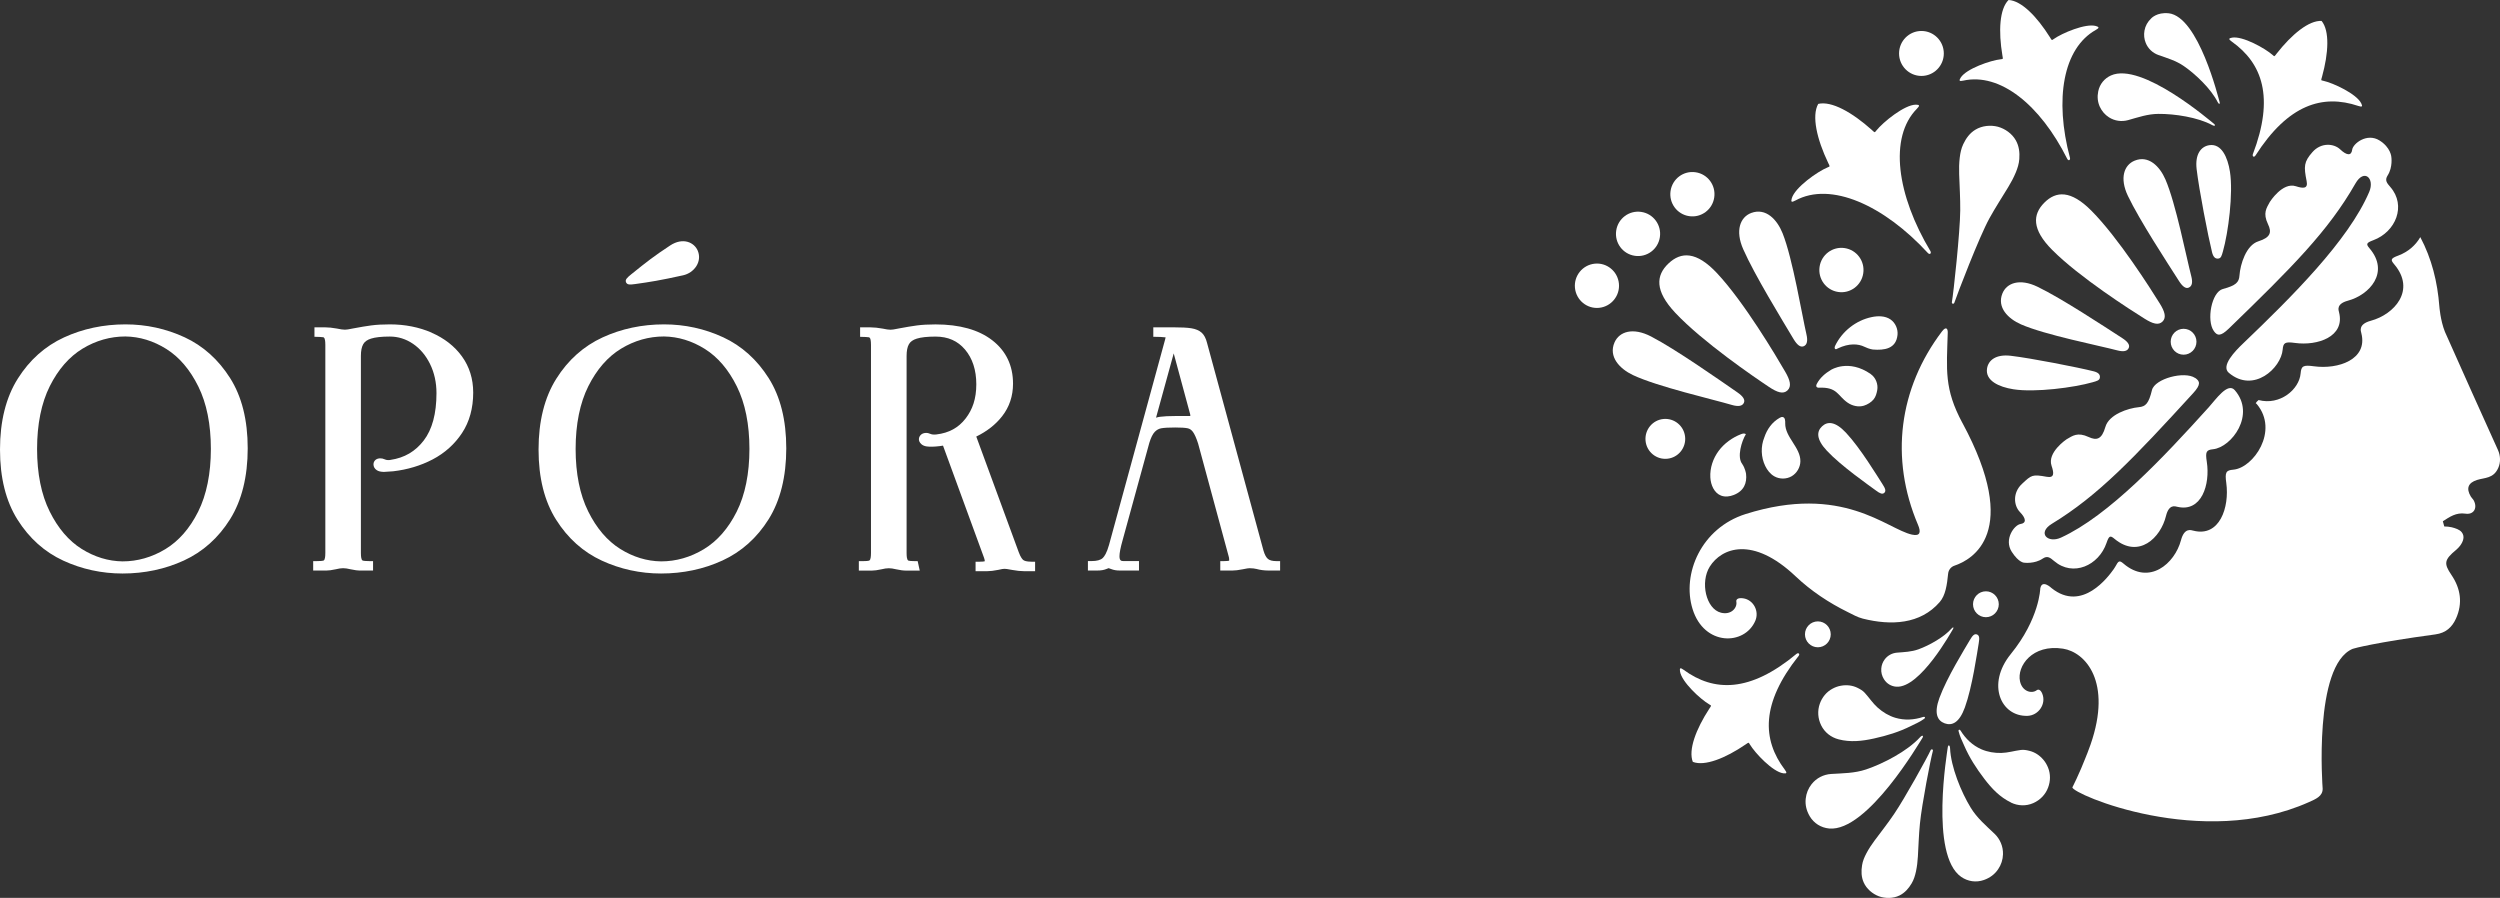
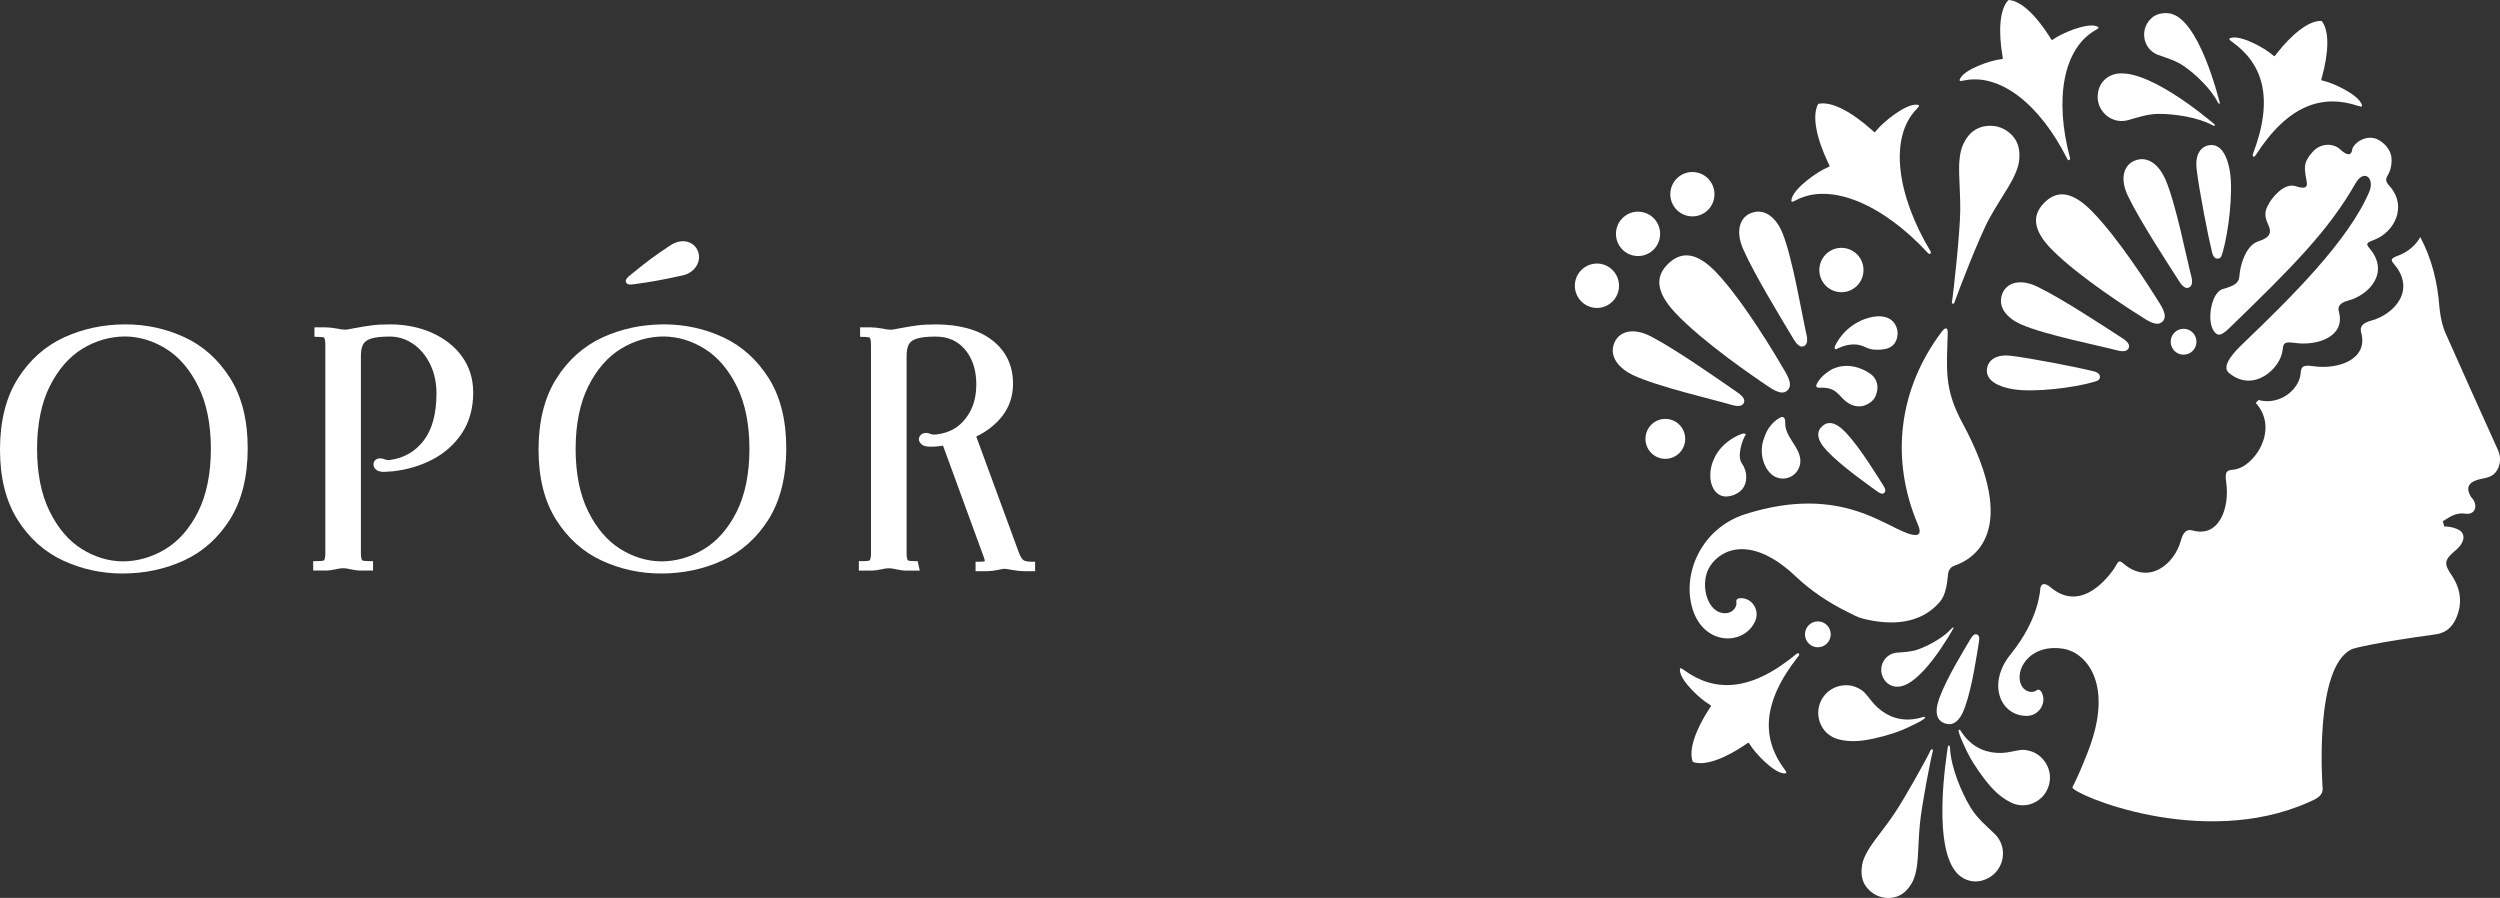
<svg xmlns="http://www.w3.org/2000/svg" width="284" height="102" viewBox="0 0 284 102" fill="none">
  <rect x="0" y="0" width="284" height="102" fill="#333333" stroke="none" />
  <g clip-path="url(#clip0_415_2094)">
    <path d="M71.102 32.032C71.225 32.362 71.514 32.358 72.15 32.269C73.837 32.036 74.994 31.851 77.601 31.274C78.837 31.001 79.784 29.755 79.271 28.495C78.885 27.549 77.601 26.915 76.12 27.892C74.231 29.143 73.574 29.658 71.698 31.169C71.251 31.53 71.006 31.767 71.106 32.032" fill="white" />
    <path d="M20.962 38.311C18.871 37.342 16.614 36.849 14.252 36.849C11.758 36.849 9.409 37.347 7.275 38.329C5.123 39.319 3.353 40.896 2.016 43.023C0.679 45.145 0 47.854 0 51.068C0 54.283 0.671 56.947 1.998 59.047C3.326 61.152 5.071 62.711 7.192 63.689C9.291 64.658 11.557 65.151 13.919 65.151C16.413 65.151 18.762 64.653 20.896 63.671C23.048 62.681 24.814 61.1 26.142 58.977C27.465 56.855 28.14 54.146 28.14 50.932C28.14 47.717 27.47 45.053 26.142 42.953C24.814 40.852 23.074 39.289 20.966 38.311H20.962ZM5.64 58.096C4.689 56.181 4.212 53.79 4.212 50.998C4.212 48.206 4.698 45.784 5.658 43.868C6.613 41.962 7.862 40.531 9.374 39.61C10.886 38.69 12.53 38.223 14.248 38.223C15.86 38.245 17.425 38.721 18.893 39.641C20.361 40.561 21.584 41.992 22.526 43.899C23.477 45.819 23.955 48.206 23.955 50.998C23.955 53.79 23.468 56.207 22.509 58.127C21.553 60.034 20.3 61.465 18.779 62.386C17.254 63.306 15.619 63.773 13.919 63.773C12.306 63.751 10.742 63.275 9.273 62.355C7.805 61.434 6.583 60.003 5.64 58.096Z" fill="white" />
    <path d="M49.036 37.787C47.603 37.166 46.003 36.849 44.29 36.849C43.474 36.849 42.76 36.889 42.168 36.968C41.577 37.047 40.919 37.157 40.201 37.294C39.6 37.426 39.315 37.452 39.18 37.452C38.965 37.452 38.667 37.408 38.281 37.325C37.768 37.232 37.308 37.184 36.909 37.184H35.722V38.258C36.173 38.258 36.651 38.294 36.725 38.311C36.765 38.32 36.817 38.346 36.866 38.443C36.892 38.501 36.958 38.685 36.958 39.179V62.817C36.958 63.31 36.892 63.495 36.866 63.552C36.809 63.667 36.752 63.68 36.725 63.689C36.633 63.715 36.436 63.742 36.007 63.742H35.577V64.816H37.041C37.339 64.816 37.694 64.768 38.136 64.671C38.461 64.587 38.746 64.548 38.978 64.548C39.21 64.548 39.495 64.587 39.828 64.671C40.253 64.768 40.643 64.816 40.981 64.816H42.379V63.742H41.949C41.52 63.742 41.323 63.711 41.231 63.689C41.204 63.68 41.147 63.667 41.09 63.552C41.064 63.495 40.998 63.315 40.998 62.821V40.429C40.998 39.852 41.086 39.403 41.266 39.095C41.428 38.809 41.717 38.602 42.151 38.465C42.633 38.311 43.352 38.232 44.29 38.232C45.227 38.232 46.113 38.509 46.915 39.055C47.725 39.606 48.379 40.381 48.856 41.358C49.338 42.34 49.584 43.455 49.584 44.661C49.584 46.982 49.097 48.787 48.142 50.033C47.182 51.284 45.959 52.006 44.36 52.244C44.329 52.253 44.246 52.266 44.084 52.266C43.943 52.266 43.812 52.235 43.685 52.174C43.391 52.028 42.935 52.015 42.664 52.24C42.51 52.367 42.427 52.552 42.427 52.755C42.427 53.019 42.559 53.252 42.8 53.411C43.001 53.547 43.251 53.596 43.606 53.609L44.658 53.539C46.279 53.354 47.791 52.9 49.154 52.187C50.53 51.465 51.652 50.456 52.489 49.188C53.331 47.911 53.756 46.365 53.756 44.595C53.756 43.041 53.326 41.662 52.48 40.491C51.643 39.333 50.482 38.426 49.032 37.796L49.036 37.787Z" fill="white" />
    <path d="M82.141 38.311C80.051 37.342 77.794 36.849 75.432 36.849C72.938 36.849 70.589 37.347 68.455 38.329C66.303 39.319 64.532 40.896 63.196 43.023C61.859 45.145 61.18 47.854 61.18 51.068C61.18 54.283 61.85 56.947 63.178 59.047C64.506 61.152 66.251 62.711 68.372 63.689C70.471 64.658 72.737 65.151 75.099 65.151C77.592 65.151 79.942 64.653 82.076 63.671C84.228 62.681 85.994 61.1 87.322 58.977C88.645 56.855 89.32 54.146 89.32 50.932C89.32 47.717 88.65 45.053 87.322 42.953C85.994 40.852 84.254 39.289 82.146 38.311H82.141ZM66.82 58.096C65.869 56.181 65.391 53.79 65.391 50.998C65.391 48.206 65.878 45.784 66.838 43.868C67.793 41.962 69.042 40.531 70.554 39.61C72.066 38.69 73.71 38.223 75.427 38.223C77.04 38.245 78.605 38.721 80.073 39.641C81.541 40.561 82.764 41.992 83.706 43.899C84.657 45.819 85.135 48.206 85.135 50.998C85.135 53.79 84.648 56.207 83.689 58.127C82.733 60.034 81.48 61.465 79.959 62.386C78.434 63.306 76.799 63.773 75.099 63.773C73.486 63.751 71.921 63.275 70.453 62.355C68.985 61.434 67.763 60.003 66.82 58.096Z" fill="white" />
    <path d="M117.166 63.808C116.61 63.808 116.36 63.706 116.246 63.618C116.15 63.544 115.948 63.328 115.725 62.72L110.904 49.593C112.118 49.003 113.108 48.228 113.845 47.281C114.664 46.233 115.08 44.987 115.08 43.587C115.08 41.521 114.283 39.861 112.709 38.646C111.167 37.457 109.002 36.853 106.276 36.853C105.461 36.853 104.746 36.893 104.155 36.972C103.563 37.052 102.906 37.162 102.187 37.298C101.587 37.43 101.302 37.457 101.166 37.457C100.951 37.457 100.653 37.413 100.267 37.329C99.755 37.237 99.295 37.188 98.896 37.188H97.708V38.263C98.159 38.263 98.637 38.298 98.712 38.316C98.751 38.324 98.804 38.351 98.852 38.448C98.878 38.505 98.944 38.69 98.944 39.183V62.821C98.944 63.315 98.878 63.499 98.852 63.557C98.795 63.671 98.738 63.684 98.712 63.693C98.62 63.72 98.422 63.746 97.993 63.746H97.564V64.821H99.027C99.325 64.821 99.68 64.772 100.123 64.675C100.447 64.592 100.732 64.552 100.964 64.552C101.197 64.552 101.481 64.592 101.815 64.675C102.24 64.772 102.63 64.821 102.967 64.821H104.483L104.247 63.746H103.94C103.511 63.746 103.313 63.715 103.221 63.693C103.195 63.684 103.138 63.671 103.081 63.557C103.055 63.499 102.989 63.319 102.989 62.826V40.434C102.989 39.857 103.077 39.408 103.256 39.099C103.419 38.813 103.708 38.606 104.142 38.47C104.624 38.316 105.342 38.236 106.28 38.236C107.691 38.236 108.787 38.721 109.629 39.711C110.474 40.711 110.908 42.036 110.908 43.657C110.908 45.278 110.496 46.506 109.686 47.55C108.875 48.593 107.801 49.184 106.39 49.351C106.263 49.368 106.131 49.373 106.004 49.364C105.89 49.355 105.776 49.329 105.68 49.285C105.386 49.139 104.926 49.126 104.641 49.368C104.479 49.509 104.387 49.694 104.387 49.897C104.387 50.038 104.435 50.249 104.668 50.456C104.825 50.597 105.04 50.685 105.285 50.716C105.632 50.764 106.101 50.756 106.732 50.681L107.126 50.623L111.793 63.381C111.855 63.561 111.872 63.676 111.872 63.759C111.793 63.781 111.623 63.812 111.254 63.812H110.825V64.887H112.153C112.49 64.887 112.889 64.838 113.38 64.741C113.783 64.64 114.007 64.618 114.121 64.618C114.226 64.618 114.458 64.64 114.988 64.746C115.501 64.838 115.952 64.887 116.325 64.887H117.587V63.812H117.158L117.166 63.808Z" fill="white" />
-     <path d="M145.425 63.742H144.995C144.557 63.742 144.233 63.658 144.04 63.495C143.834 63.323 143.663 63.002 143.532 62.548L137.12 38.954C136.989 38.426 136.787 38.042 136.502 37.787C136.222 37.536 135.827 37.369 135.319 37.289C134.863 37.219 134.201 37.184 133.307 37.184H131.015V38.258C131.576 38.258 132.207 38.289 132.413 38.324C132.409 38.373 132.391 38.443 132.365 38.54L125.984 61.906C125.73 62.817 125.458 63.213 125.274 63.389C125.024 63.623 124.604 63.737 124.016 63.737H123.587V64.812H124.647C125.059 64.812 125.388 64.759 125.66 64.649C125.857 64.57 125.94 64.548 125.94 64.543C125.967 64.548 126.046 64.57 126.243 64.649C126.51 64.755 126.826 64.812 127.189 64.812H129.389V63.737H127.623C127.378 63.737 127.172 63.698 127.172 63.182C127.172 62.817 127.29 62.209 127.527 61.373L130.564 50.306C130.744 49.721 130.95 49.302 131.177 49.065C131.388 48.844 131.629 48.708 131.905 48.655C132.238 48.593 132.773 48.563 133.505 48.563C134.166 48.563 134.644 48.593 134.929 48.655C135.152 48.704 135.341 48.831 135.507 49.051C135.7 49.307 135.906 49.765 136.108 50.395L139.587 63.24C139.609 63.306 139.636 63.425 139.636 63.623C139.636 63.654 139.636 63.676 139.631 63.693C139.561 63.711 139.399 63.742 139.053 63.742H138.623V64.816H139.951C140.289 64.816 140.696 64.768 141.17 64.671C141.634 64.57 141.853 64.548 141.954 64.548C142.129 64.548 142.278 64.556 142.392 64.574C142.524 64.596 142.642 64.618 142.721 64.631C143.155 64.75 143.615 64.812 144.093 64.812H145.421V63.737L145.425 63.742ZM135.201 47.03C135.214 47.092 135.222 47.162 135.222 47.242C135.222 47.246 135.222 47.255 135.222 47.259C135.218 47.259 135.214 47.259 135.205 47.259H133.566C132.795 47.259 132.194 47.29 131.773 47.347C131.62 47.369 131.471 47.4 131.326 47.449L133.334 40.147L135.196 47.035L135.201 47.03Z" fill="white" />
    <path d="M225.375 99.966C224.485 100.278 223.552 100.142 222.785 99.609C219.196 97.108 221.216 85.372 221.26 84.936C221.299 84.571 221.505 84.588 221.527 85.002C221.619 87.12 222.78 89.965 223.876 91.757C224.599 92.942 225.603 93.783 226.58 94.716C227.207 95.315 227.566 96.156 227.54 97.042C227.522 97.658 227.338 98.231 226.988 98.746C226.593 99.331 226.045 99.728 225.375 99.966Z" fill="white" />
    <path d="M228.447 91.163C227.194 90.559 226.282 89.604 225.427 88.485C224.49 87.257 223.731 86.077 223.122 84.681C222.89 84.144 222.636 83.663 222.496 83.073C222.482 83.021 222.478 82.924 222.548 82.897C222.605 82.88 222.675 82.928 222.715 82.985C223.306 83.945 224.082 84.676 225.081 85.117C225.796 85.429 226.576 85.553 227.356 85.535C228.11 85.517 228.811 85.293 229.565 85.196C229.898 85.152 230.218 85.214 230.533 85.293C231.169 85.447 231.708 85.808 232.137 86.319C232.365 86.588 232.527 86.878 232.659 87.2C232.957 87.935 232.939 88.732 232.667 89.459C232.374 90.251 231.769 90.885 230.98 91.233C230.161 91.594 229.249 91.559 228.447 91.172" fill="white" />
    <path d="M219.498 85.121C219.546 85.139 219.599 85.222 219.577 85.297C219.327 86.187 218.319 91.37 218.104 93.567C217.977 94.84 217.947 96.033 217.872 97.297C217.837 97.878 217.776 98.433 217.653 99.001C217.548 99.477 217.416 99.926 217.162 100.353C216.816 100.939 216.382 101.432 215.773 101.731C215.058 102.079 214.173 102.079 213.441 101.819C212.714 101.546 212.039 100.974 211.715 100.243C211.439 99.622 211.421 98.966 211.531 98.292C211.609 97.803 211.794 97.372 212.021 96.94C212.293 96.425 212.6 95.963 212.946 95.496C213.7 94.479 214.441 93.55 215.155 92.493C216.395 90.67 218.946 86.05 219.327 85.209C219.358 85.139 219.45 85.108 219.498 85.126" fill="white" />
-     <path d="M205.579 92.713C205.22 92.101 205.053 91.44 205.128 90.74C205.194 90.124 205.417 89.56 205.798 89.08C206.346 88.384 207.157 87.975 208.025 87.922C209.37 87.838 210.676 87.847 211.986 87.407C213.972 86.742 216.684 85.315 218.113 83.756C218.394 83.448 218.565 83.575 218.359 83.875C218.113 84.236 212.14 94.523 207.792 94.118C206.863 94.029 206.061 93.532 205.579 92.717" fill="white" />
    <path d="M208.866 83.989C208.002 83.765 207.284 83.206 206.885 82.4C206.504 81.625 206.447 80.748 206.727 79.951C206.986 79.22 207.481 78.599 208.182 78.23C208.489 78.067 208.8 77.952 209.146 77.895C209.804 77.78 210.448 77.855 211.031 78.146C211.32 78.291 211.605 78.45 211.833 78.701C212.345 79.26 212.74 79.885 213.305 80.387C213.892 80.907 214.567 81.321 215.312 81.541C216.36 81.849 217.416 81.792 218.485 81.44C218.551 81.418 218.639 81.431 218.669 81.479C218.709 81.545 218.643 81.616 218.599 81.647C218.117 82.003 217.613 82.21 217.092 82.47C215.733 83.148 214.396 83.558 212.889 83.892C211.517 84.196 210.207 84.337 208.861 83.989" fill="white" />
    <path d="M224.578 72.073C224.293 71.968 224.082 72.188 223.78 72.703C223.236 73.637 221.159 76.97 220.313 79.3C219.673 81.061 220.094 81.867 220.914 82.171C221.738 82.47 222.57 82.127 223.21 80.365C224.056 78.036 224.599 74.139 224.783 73.073C224.884 72.483 224.862 72.179 224.578 72.073Z" fill="white" />
    <path d="M212.766 39.707C212.766 39.707 212.389 39.676 211.802 39.394C211.096 39.051 210.058 38.963 208.769 39.584C208.682 39.628 208.59 39.698 208.502 39.659C208.375 39.601 208.41 39.408 208.471 39.28C209.265 37.633 210.842 36.391 212.626 36.021C213.345 35.871 214.147 35.871 214.756 36.285C215.312 36.664 215.624 37.369 215.558 38.042C215.4 39.637 214.055 39.808 212.762 39.707" fill="white" />
    <path d="M212.517 42.499C213.082 42.891 213.38 43.653 213.253 44.326C213.183 44.701 213.082 45.071 212.845 45.366C212.578 45.696 212.149 45.956 211.745 46.083C211.128 46.277 210.418 46.11 209.887 45.74C208.73 44.943 208.739 43.939 206.596 44.044C206.508 44.044 206.416 44.014 206.364 43.948C206.289 43.851 206.337 43.71 206.394 43.6C206.754 42.913 207.341 42.411 207.998 42.019C207.998 42.019 209.988 40.733 212.521 42.495L212.517 42.499Z" fill="white" />
    <path d="M203.059 44.348C203.55 43.882 203.353 43.177 202.796 42.221C201.797 40.495 198.146 34.335 195.052 31.032C192.708 28.531 190.968 28.579 189.539 29.931C188.11 31.283 187.961 33.027 190.306 35.528C193.405 38.831 199.308 42.86 200.964 43.961C201.885 44.573 202.568 44.815 203.064 44.348" fill="white" />
    <path d="M198.12 45.727C197.945 46.154 197.458 46.211 196.735 46C194.61 45.37 188.273 43.921 185.494 42.605C183.995 41.891 182.694 40.531 183.412 38.892C183.956 37.664 185.499 37.153 187.567 38.227C190.394 39.698 195.223 43.093 197.371 44.577C197.989 45.005 198.256 45.388 198.116 45.731" fill="white" />
    <path d="M204.86 39.346C204.51 39.465 204.146 39.174 203.756 38.531C202.415 36.285 199.321 31.243 198.033 28.319C197.09 26.184 197.691 24.66 198.94 24.193C200.609 23.568 201.885 24.955 202.503 26.501C203.651 29.367 204.707 35.806 205.211 37.976C205.382 38.712 205.294 39.196 204.86 39.35" fill="white" />
    <path d="M214.059 55.983C214.27 55.78 214.177 55.503 213.862 55.018C213.297 54.146 211.338 50.897 209.703 49.157C208.467 47.84 207.595 47.854 206.981 48.435C206.368 49.016 206.302 49.888 207.538 51.209C209.168 52.949 212.28 55.111 213.113 55.727C213.573 56.071 213.849 56.181 214.059 55.983Z" fill="white" />
    <path d="M186.936 50.082C186.813 48.836 187.716 47.722 188.956 47.598C190.197 47.475 191.305 48.382 191.428 49.628C191.555 50.874 190.648 51.989 189.408 52.112C188.167 52.24 187.059 51.328 186.936 50.082Z" fill="white" />
    <path d="M178.916 32.714C178.776 31.327 179.784 30.094 181.16 29.953C182.54 29.812 183.767 30.821 183.908 32.208C184.048 33.591 183.04 34.828 181.664 34.969C180.283 35.11 179.056 34.097 178.916 32.714Z" fill="white" />
    <path d="M209.554 28.183C210.926 28.386 211.872 29.667 211.666 31.045C211.465 32.423 210.189 33.375 208.818 33.168C207.446 32.965 206.499 31.684 206.705 30.305C206.907 28.927 208.182 27.976 209.554 28.183Z" fill="white" />
    <path d="M192.624 19.57C193.996 19.772 194.943 21.053 194.737 22.432C194.535 23.81 193.26 24.761 191.888 24.554C190.516 24.352 189.57 23.07 189.776 21.692C189.977 20.314 191.253 19.363 192.624 19.57Z" fill="white" />
    <path d="M186.45 24.074C187.821 24.277 188.768 25.558 188.562 26.937C188.36 28.315 187.085 29.266 185.713 29.059C184.342 28.857 183.395 27.575 183.601 26.197C183.802 24.819 185.078 23.867 186.45 24.074Z" fill="white" />
    <path d="M197.931 52.724C197.283 51.936 197.861 50.082 198.33 49.329C198.194 49.197 197.966 49.25 197.787 49.32C196.788 49.708 195.88 50.359 195.241 51.218C194.601 52.081 194.237 53.156 194.294 54.234C194.338 55.084 194.728 56.005 195.521 56.304C195.981 56.476 196.498 56.41 196.954 56.229C198.124 55.771 198.47 54.855 198.352 53.829C198.352 53.829 198.269 53.222 197.923 52.72L197.931 52.724Z" fill="white" />
    <path d="M200.425 49.694C200.732 48.765 201.306 47.955 202.169 47.466C202.279 47.404 202.41 47.343 202.533 47.378C202.805 47.449 202.805 47.823 202.8 48.105C202.787 49.672 204.545 50.835 204.523 52.403C204.514 53.09 204.119 53.763 203.523 54.107C202.927 54.45 202.152 54.45 201.556 54.107C201.1 53.847 200.762 53.411 200.53 52.935C200.044 51.936 200.004 50.725 200.425 49.694Z" fill="white" />
    <path d="M263.735 2.382C264.656 3.501 264.529 6.024 263.779 8.732C263.665 9.142 263.63 9.115 263.924 9.177C265.05 9.424 267.701 10.657 268.236 11.74C268.42 12.114 268.337 12.18 267.903 12.035C263.862 10.679 259.94 11.846 256.215 17.676C256.048 17.918 255.847 17.768 255.921 17.526C258.393 11.057 257.008 7.191 253.524 4.721C253.151 4.456 253.156 4.346 253.563 4.276C254.751 4.065 257.31 5.482 258.174 6.249C258.397 6.447 258.358 6.434 258.616 6.103C260.348 3.893 262.293 2.299 263.735 2.378" fill="white" />
    <path d="M206.552 11.802C208.06 11.445 210.409 12.762 212.648 14.77C212.986 15.073 212.942 15.095 213.143 14.84C213.915 13.871 216.347 11.894 217.64 11.89C218.082 11.89 218.109 12.004 217.762 12.352C214.55 15.611 215.484 22.172 219.301 28.535C219.423 28.777 219.239 28.971 219.016 28.751C213.998 23.299 207.963 20.587 203.953 22.78C203.524 23.013 203.423 22.96 203.546 22.533C203.905 21.287 206.473 19.486 207.617 19.015C207.915 18.891 207.884 18.927 207.687 18.517C206.39 15.8 205.789 13.162 206.548 11.806" fill="white" />
    <path d="M245.666 36.528C246.126 36.065 245.916 35.392 245.355 34.484C244.342 32.851 240.652 27.02 237.576 23.929C235.244 21.586 233.57 21.683 232.234 23.026C230.897 24.369 230.8 26.056 233.132 28.394C236.208 31.486 242.011 35.198 243.637 36.211C244.54 36.774 245.206 36.99 245.67 36.523" fill="white" />
    <path d="M248.624 32.679C249.041 32.52 249.106 32.049 248.922 31.349C248.379 29.275 247.174 23.097 245.986 20.371C245.346 18.9 244.075 17.597 242.489 18.253C241.297 18.742 240.762 20.226 241.731 22.256C243.058 25.034 246.179 29.803 247.537 31.93C247.927 32.542 248.291 32.811 248.624 32.683" fill="white" />
    <path d="M251.981 29.376C252.314 29.345 252.38 29.068 252.529 28.544C253.133 26.421 253.708 21.969 253.322 19.503C253.063 17.834 252.345 16.289 250.986 16.491C250.031 16.632 249.343 17.517 249.535 19.195C249.803 21.52 250.85 26.893 251.288 28.654C251.42 29.183 251.643 29.407 251.977 29.376" fill="white" />
    <path d="M241.836 39.5C241.678 39.918 241.209 39.984 240.512 39.8C238.448 39.254 232.299 38.042 229.586 36.849C228.123 36.206 226.83 34.929 227.474 33.335C227.961 32.137 229.437 31.6 231.458 32.573C234.223 33.907 238.969 37.043 241.086 38.408C241.695 38.8 241.963 39.165 241.836 39.5Z" fill="white" />
    <path d="M238.549 42.873C238.518 43.208 238.242 43.274 237.72 43.424C235.608 44.031 231.177 44.608 228.723 44.221C227.062 43.961 225.524 43.239 225.725 41.874C225.866 40.914 226.746 40.222 228.416 40.416C230.73 40.685 236.077 41.737 237.83 42.178C238.356 42.31 238.579 42.534 238.549 42.869" fill="white" />
    <path d="M248.055 40.293C248.863 40.293 249.518 39.634 249.518 38.822C249.518 38.01 248.863 37.351 248.055 37.351C247.246 37.351 246.591 38.01 246.591 38.822C246.591 39.634 247.246 40.293 248.055 40.293Z" fill="white" />
    <path d="M192.309 86.561C191.77 85.214 192.65 82.849 194.184 80.497C194.417 80.145 194.443 80.18 194.184 80.026C193.185 79.449 191.029 77.468 190.849 76.27C190.788 75.86 190.889 75.821 191.257 76.089C194.697 78.613 198.79 78.692 204.093 74.271C204.295 74.121 204.501 74.271 204.33 74.504C200.026 79.916 200.18 84.025 202.752 87.433C203.028 87.799 202.989 87.9 202.581 87.847C201.385 87.684 199.378 85.557 198.782 84.562C198.628 84.302 198.663 84.329 198.313 84.562C195.999 86.143 193.663 87.067 192.313 86.552" fill="white" />
    <path d="M206.508 73.531C207.317 73.531 207.972 72.872 207.972 72.06C207.972 71.248 207.317 70.589 206.508 70.589C205.7 70.589 205.044 71.248 205.044 72.06C205.044 72.872 205.7 73.531 206.508 73.531Z" fill="white" />
-     <path d="M218.275 8.627C219.679 8.627 220.817 7.483 220.817 6.073C220.817 4.662 219.679 3.518 218.275 3.518C216.871 3.518 215.733 4.662 215.733 6.073C215.733 7.483 216.871 8.627 218.275 8.627Z" fill="white" />
    <path d="M221.834 34.506C221.781 34.493 221.715 34.405 221.733 34.326C221.917 33.326 222.666 26.325 222.684 23.898C222.693 22.494 222.609 21.186 222.561 19.794C222.539 19.156 222.552 18.539 222.627 17.905C222.693 17.372 222.793 16.87 223.026 16.377C223.346 15.699 223.771 15.113 224.411 14.73C225.16 14.276 226.129 14.184 226.952 14.395C227.776 14.62 228.57 15.179 228.999 15.945C229.363 16.597 229.45 17.315 229.393 18.064C229.354 18.61 229.196 19.098 228.995 19.591C228.749 20.182 228.46 20.723 228.127 21.269C227.404 22.458 226.689 23.555 226.01 24.779C224.836 26.901 222.338 33.441 222.009 34.401C221.983 34.48 221.882 34.524 221.829 34.506" fill="white" />
    <path d="M238.36 10.37C238.527 9.56 239.053 8.913 239.798 8.574C243.291 6.988 251.17 13.81 251.477 14.039C251.731 14.232 251.626 14.382 251.306 14.21C249.68 13.325 247.024 12.92 245.184 12.938C243.97 12.947 242.887 13.33 241.748 13.647C241.016 13.849 240.223 13.744 239.574 13.325C239.123 13.035 238.777 12.634 238.544 12.141C238.286 11.577 238.233 10.982 238.36 10.37Z" fill="white" />
    <path d="M251.481 37.589C250.644 36.387 251.227 33.172 252.52 32.829C254.01 32.432 254.352 32.071 254.405 31.287C254.492 30.054 255.15 27.853 256.552 27.412C257.954 26.972 258.082 26.377 257.648 25.475C257.034 24.198 257.481 23.634 257.858 22.934C257.858 22.934 259.287 20.662 260.807 21.155C261.662 21.432 262.205 21.445 262.035 20.582C261.701 18.905 261.71 18.394 262.692 17.28C263.674 16.161 265.129 16.289 265.847 16.971C266.592 17.676 267.118 17.72 267.206 17.015C267.294 16.311 268.893 15.06 270.317 15.959C271.584 16.756 271.654 17.808 271.654 17.808C271.654 17.808 271.843 18.979 271.238 19.926C270.887 20.477 271.137 20.78 271.545 21.247C273.385 23.361 272.154 26.342 269.616 27.285C268.784 27.593 268.775 27.734 269.178 28.209C271.501 30.939 269.178 33.498 266.724 34.158C265.374 34.52 265.654 35.233 265.716 35.48C266.417 38.254 263.262 39.311 260.715 38.958C259.58 38.8 259.379 38.928 259.313 39.707C259.138 41.821 255.995 44.727 253.191 42.349C252.266 41.565 253.914 39.879 254.803 39.029C260.33 33.74 266.776 27.342 269.143 21.802C269.8 20.261 268.569 19.107 267.574 20.851C264.506 26.228 260.382 30.367 253.191 37.329C252.231 38.258 251.863 38.139 251.481 37.593" fill="white" />
-     <path d="M249.373 42.931C249.921 43.305 250.048 43.675 249.146 44.661C242.392 52.05 238.369 56.291 233.101 59.497C231.392 60.536 232.615 61.764 234.127 61.073C239.574 58.576 245.784 51.945 250.912 46.268C251.736 45.352 253.072 43.402 253.87 44.322C256.285 47.105 253.502 50.813 251.407 51.033C250.636 51.112 250.513 51.319 250.693 52.464C251.091 55.023 250.11 58.224 247.344 57.572C247.099 57.515 246.389 57.246 246.056 58.616C245.451 61.104 242.966 63.5 240.21 61.214C239.732 60.813 239.592 60.827 239.302 61.676C238.422 64.253 235.49 65.556 233.36 63.742C232.886 63.341 232.584 63.094 232.045 63.46C231.116 64.085 229.955 63.922 229.955 63.922C229.955 63.922 229.354 63.949 228.539 62.689C227.619 61.267 228.828 59.633 229.525 59.528C230.222 59.426 230.169 58.893 229.455 58.158C228.767 57.445 228.609 55.983 229.696 54.97C230.783 53.957 230.844 53.864 232.514 54.164C233.373 54.318 233.351 53.772 233.057 52.913C232.536 51.39 234.758 49.906 234.758 49.906C235.446 49.514 235.994 49.051 237.273 49.646C238.18 50.064 238.763 49.923 239.171 48.501C239.578 47.079 241.748 46.37 242.971 46.255C243.746 46.185 244.097 45.832 244.461 44.322C244.776 43.014 248.164 42.12 249.369 42.939" fill="white" />
    <path d="M228.421 74.306C225.642 77.728 227.295 81.413 230.319 81.321C231.585 81.281 232.488 79.951 231.993 78.78C231.791 78.304 231.528 78.287 231.362 78.415C230.809 78.833 229.731 78.569 229.473 77.397C229.096 75.675 230.871 73.143 234.359 73.689C236.901 74.086 239.964 77.446 237.488 84.579C237.366 84.914 237.247 85.24 237.129 85.548C237.05 85.751 236.967 85.953 236.879 86.16L237.037 85.786C236.174 88.001 235.42 89.445 235.42 89.445C235.424 90.198 250.119 96.566 262.289 91.123C263.073 90.771 263.862 90.458 263.854 89.595C263.854 89.595 262.762 75.587 267.267 73.707C267.39 73.654 269.831 72.989 276.65 72.069C277.864 71.906 278.561 71.245 279.008 70.25C279.78 68.52 279.53 66.855 278.478 65.305C277.588 63.997 277.676 63.583 278.999 62.478C279.17 62.337 279.328 62.178 279.464 61.998C279.819 61.522 280.034 60.937 279.648 60.457C279.407 60.153 278.916 59.999 278.509 59.897C278.237 59.831 277.952 59.814 277.667 59.805C277.584 59.501 277.588 59.519 277.509 59.215C278.272 58.726 279.008 58.193 280.078 58.352C281.015 58.493 281.471 57.718 281.02 56.855C280.937 56.696 280.783 56.573 280.691 56.419C280.135 55.494 280.362 54.851 281.388 54.525C282.256 54.248 283.255 54.38 283.798 53.164C284.088 52.517 284.061 51.768 283.768 51.121C281.752 46.651 279.731 42.182 277.746 37.699C277.225 36.4 277.111 34.815 277.111 34.815C276.9 32.045 276.252 29.394 274.946 26.937C274.424 27.853 273.556 28.619 272.456 29.028C271.558 29.359 271.549 29.513 271.983 30.024C274.485 32.97 271.983 35.722 269.336 36.435C267.881 36.827 268.183 37.593 268.249 37.858C269.007 40.848 265.602 41.988 262.863 41.609C261.64 41.442 261.421 41.574 261.351 42.415C261.202 44.238 258.998 46.088 256.574 45.445C256.434 45.555 256.329 45.678 256.25 45.797C256.289 45.832 256.333 45.863 256.373 45.907C258.923 48.946 255.978 53.16 253.708 53.354C252.871 53.424 252.735 53.644 252.906 54.873C253.283 57.625 252.148 61.047 249.172 60.285C248.905 60.219 248.142 59.915 247.757 61.377C247.047 64.037 244.154 66.534 241.222 64.019C240.745 63.61 240.652 63.728 240.306 64.358C240.249 64.46 240.188 64.556 240.122 64.649C239.517 65.499 236.52 69.599 233.049 66.802C233.049 66.802 231.966 65.759 231.774 66.855C231.774 66.855 231.695 70.277 228.421 74.306Z" fill="white" />
    <path d="M222.938 48.065C220.839 44.163 221.141 42.045 221.264 37.783C221.277 37.281 221.04 37.078 220.607 37.651C215.711 44.119 214.668 52.059 217.885 59.62C218.223 60.408 218.174 60.946 217.206 60.734C214.344 60.109 209.33 54.913 198.3 58.396C193.264 59.986 191.038 65.186 192.274 69.18C193.588 73.434 198.212 73.341 199.408 70.51C199.869 69.427 199.194 68.141 198.032 67.969C197.366 67.872 197.204 68.128 197.248 68.357C197.375 69.039 196.661 69.894 195.504 69.603C193.799 69.176 193.119 66.137 194.233 64.363C195.556 62.262 199.08 60.827 203.988 65.477C205.741 67.137 207.761 68.476 209.926 69.541C210.457 69.801 211.005 70.123 211.622 70.277C214.817 71.078 218.152 70.933 220.352 68.392C221.014 67.63 221.181 66.428 221.308 65.168C221.352 64.75 221.623 64.394 222.022 64.261C224.025 63.592 229.652 60.523 222.942 48.065H222.938Z" fill="white" />
    <path d="M246.35 1.506C249.773 1.876 252.034 11.238 252.139 11.564C252.227 11.837 252.073 11.894 251.929 11.603C251.184 10.111 249.439 8.442 248.081 7.504C247.182 6.883 246.192 6.605 245.193 6.249C244.549 6.02 244.023 5.531 243.76 4.888C243.576 4.439 243.527 3.968 243.611 3.483C243.707 2.937 243.974 2.47 244.378 2.087C244.378 2.087 245.026 1.365 246.354 1.51L246.35 1.506Z" fill="white" />
    <path d="M228.175 9.04361e-06C229.617 0.07 231.388 1.863 232.878 4.241C233.101 4.597 233.057 4.606 233.303 4.434C234.241 3.765 236.931 2.625 238.093 2.955C238.492 3.069 238.483 3.179 238.084 3.4C234.368 5.487 233.368 11.251 235.152 17.94C235.2 18.187 234.986 18.314 234.845 18.059C231.747 11.872 227.189 8.235 223.03 9.159C222.583 9.261 222.509 9.181 222.728 8.829C223.372 7.803 226.137 6.856 227.281 6.733C227.579 6.698 227.544 6.724 227.474 6.306C227.009 3.532 227.145 1.013 228.175 -0.004" fill="white" />
-     <path d="M225.599 70.114C226.407 70.114 227.062 69.455 227.062 68.643C227.062 67.831 226.407 67.172 225.599 67.172C224.79 67.172 224.135 67.831 224.135 68.643C224.135 69.455 224.79 70.114 225.599 70.114Z" fill="white" />
    <path d="M214.024 77.173C213.792 76.798 213.678 76.389 213.713 75.948C213.743 75.561 213.875 75.209 214.107 74.9C214.44 74.46 214.94 74.191 215.479 74.143C216.316 74.073 217.131 74.055 217.942 73.76C219.169 73.315 220.839 72.382 221.706 71.391C221.877 71.197 221.983 71.272 221.86 71.461C221.715 71.69 218.144 78.194 215.426 78.009C214.848 77.97 214.339 77.67 214.024 77.168" fill="white" />
  </g>
  <defs>
    <clipPath id="clip0_415_2094">
      <rect width="284" height="102" fill="white" />
    </clipPath>
  </defs>
</svg>